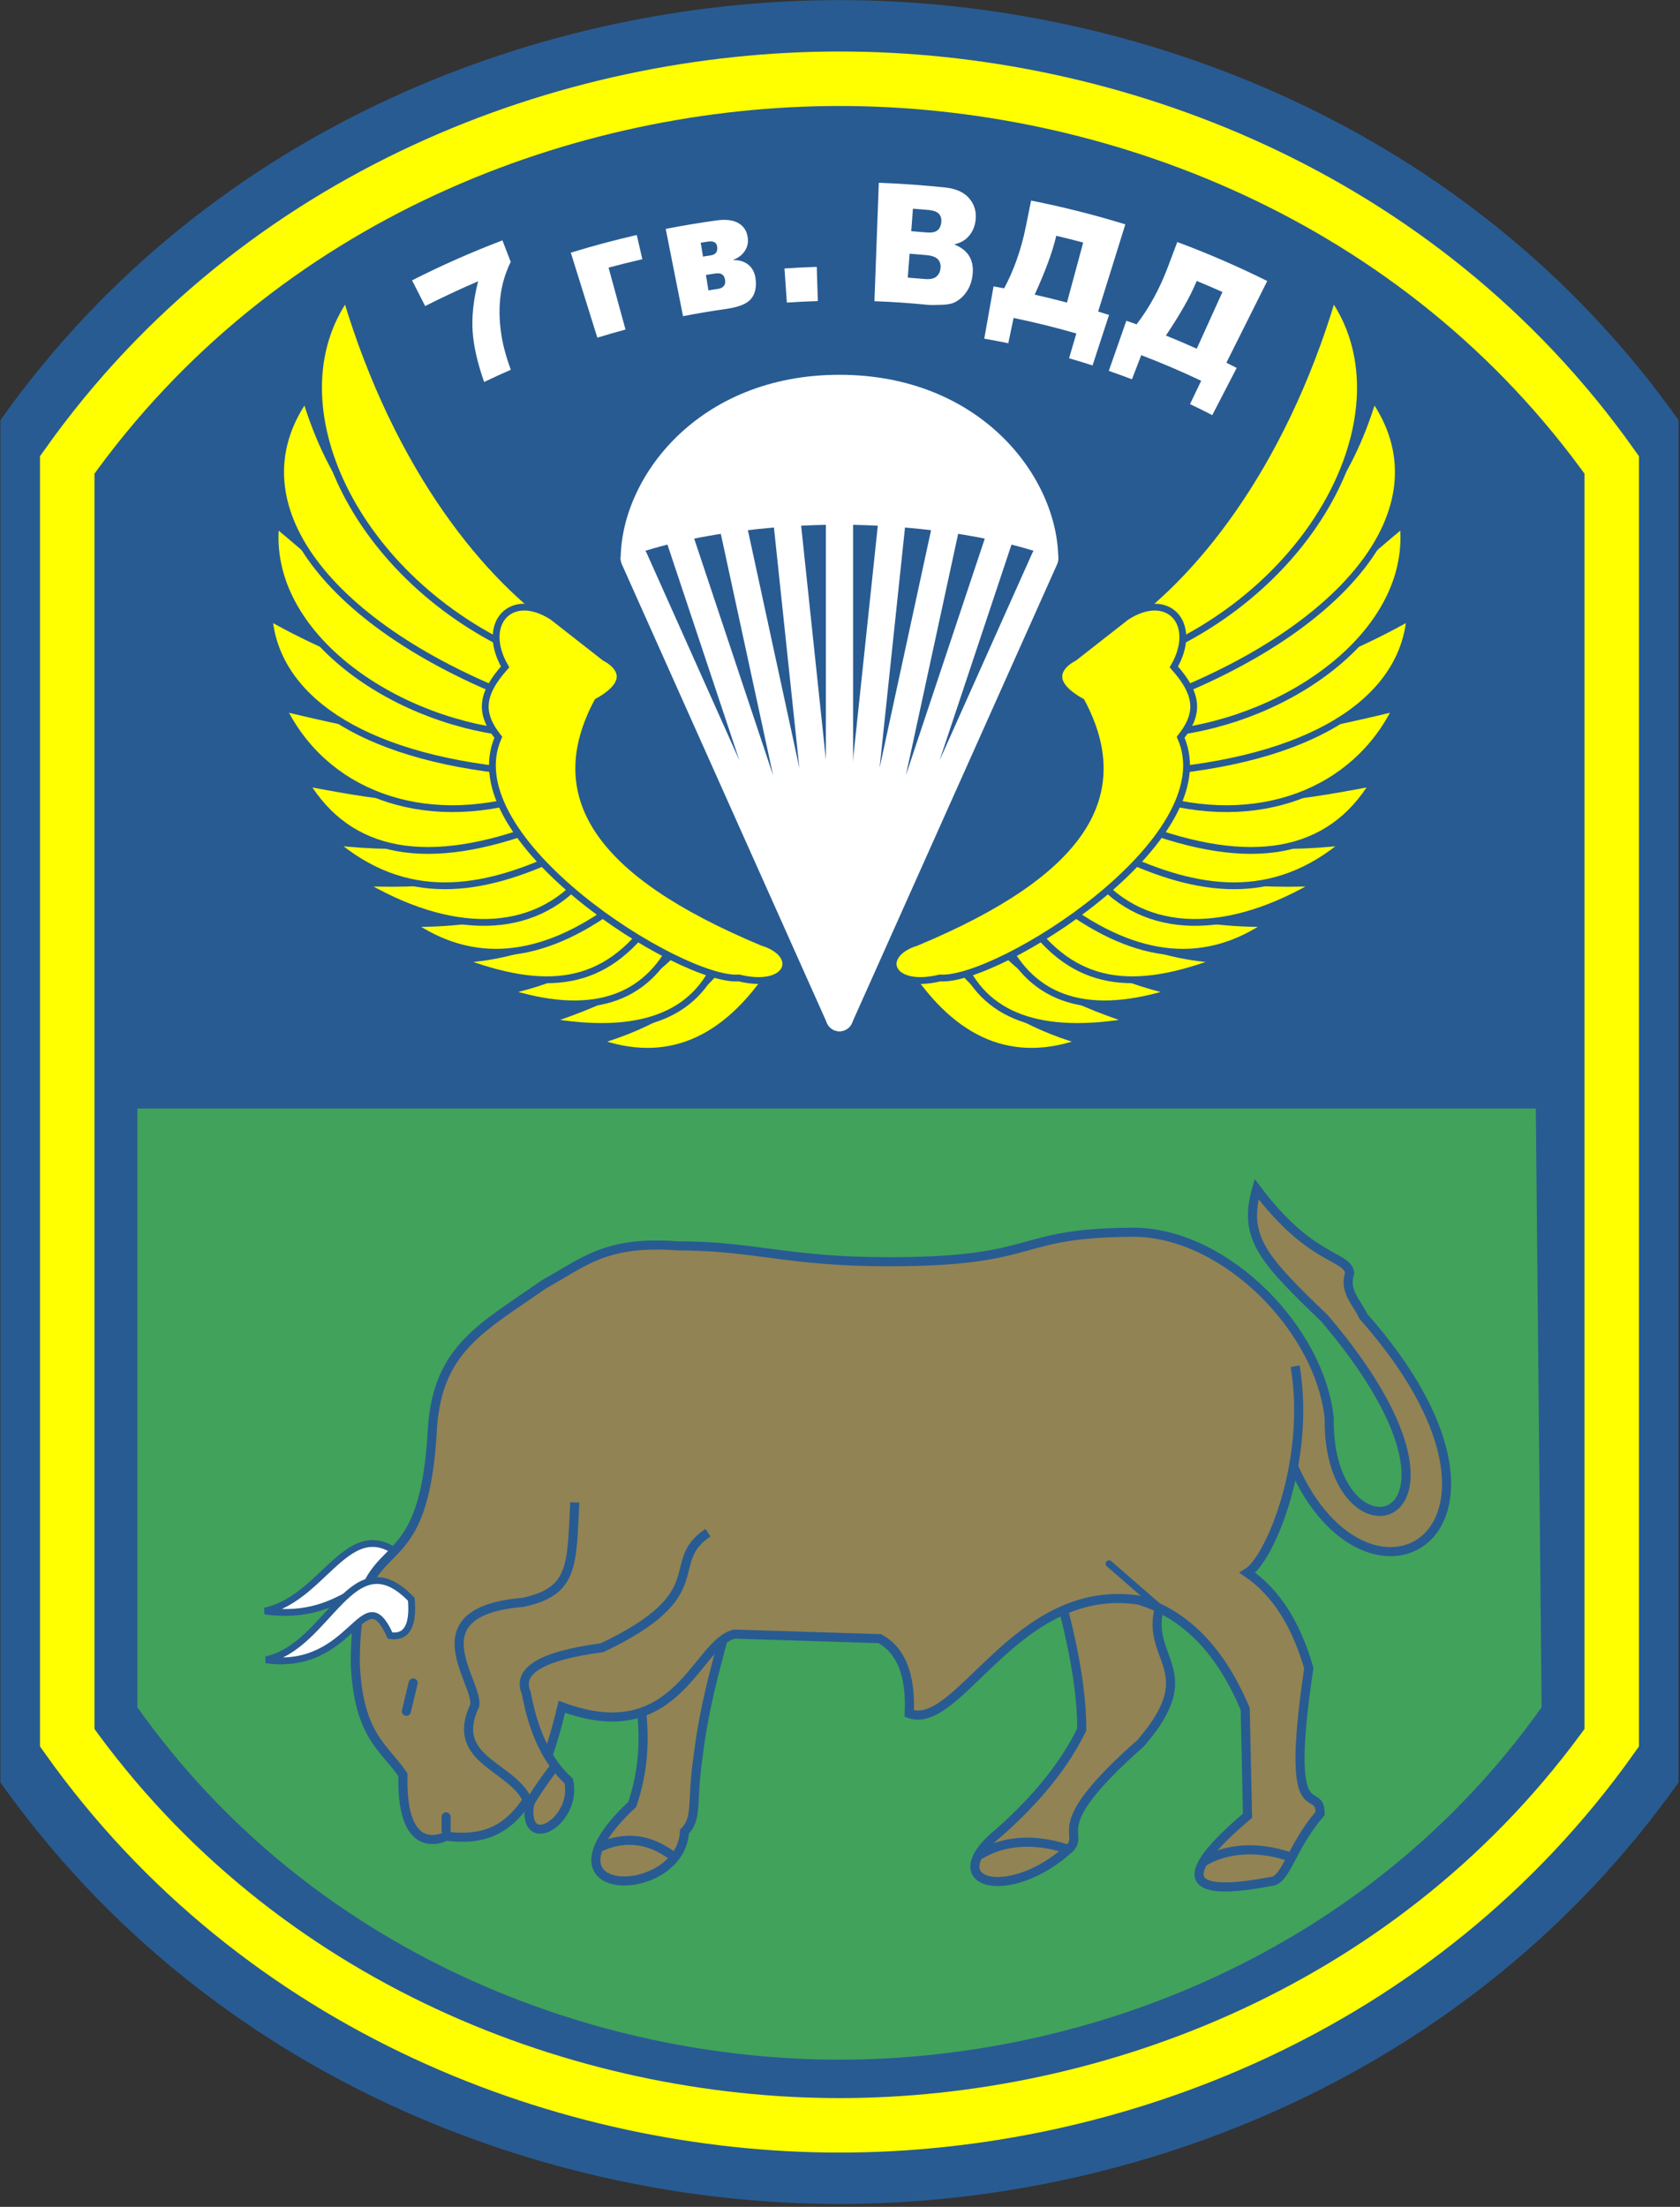
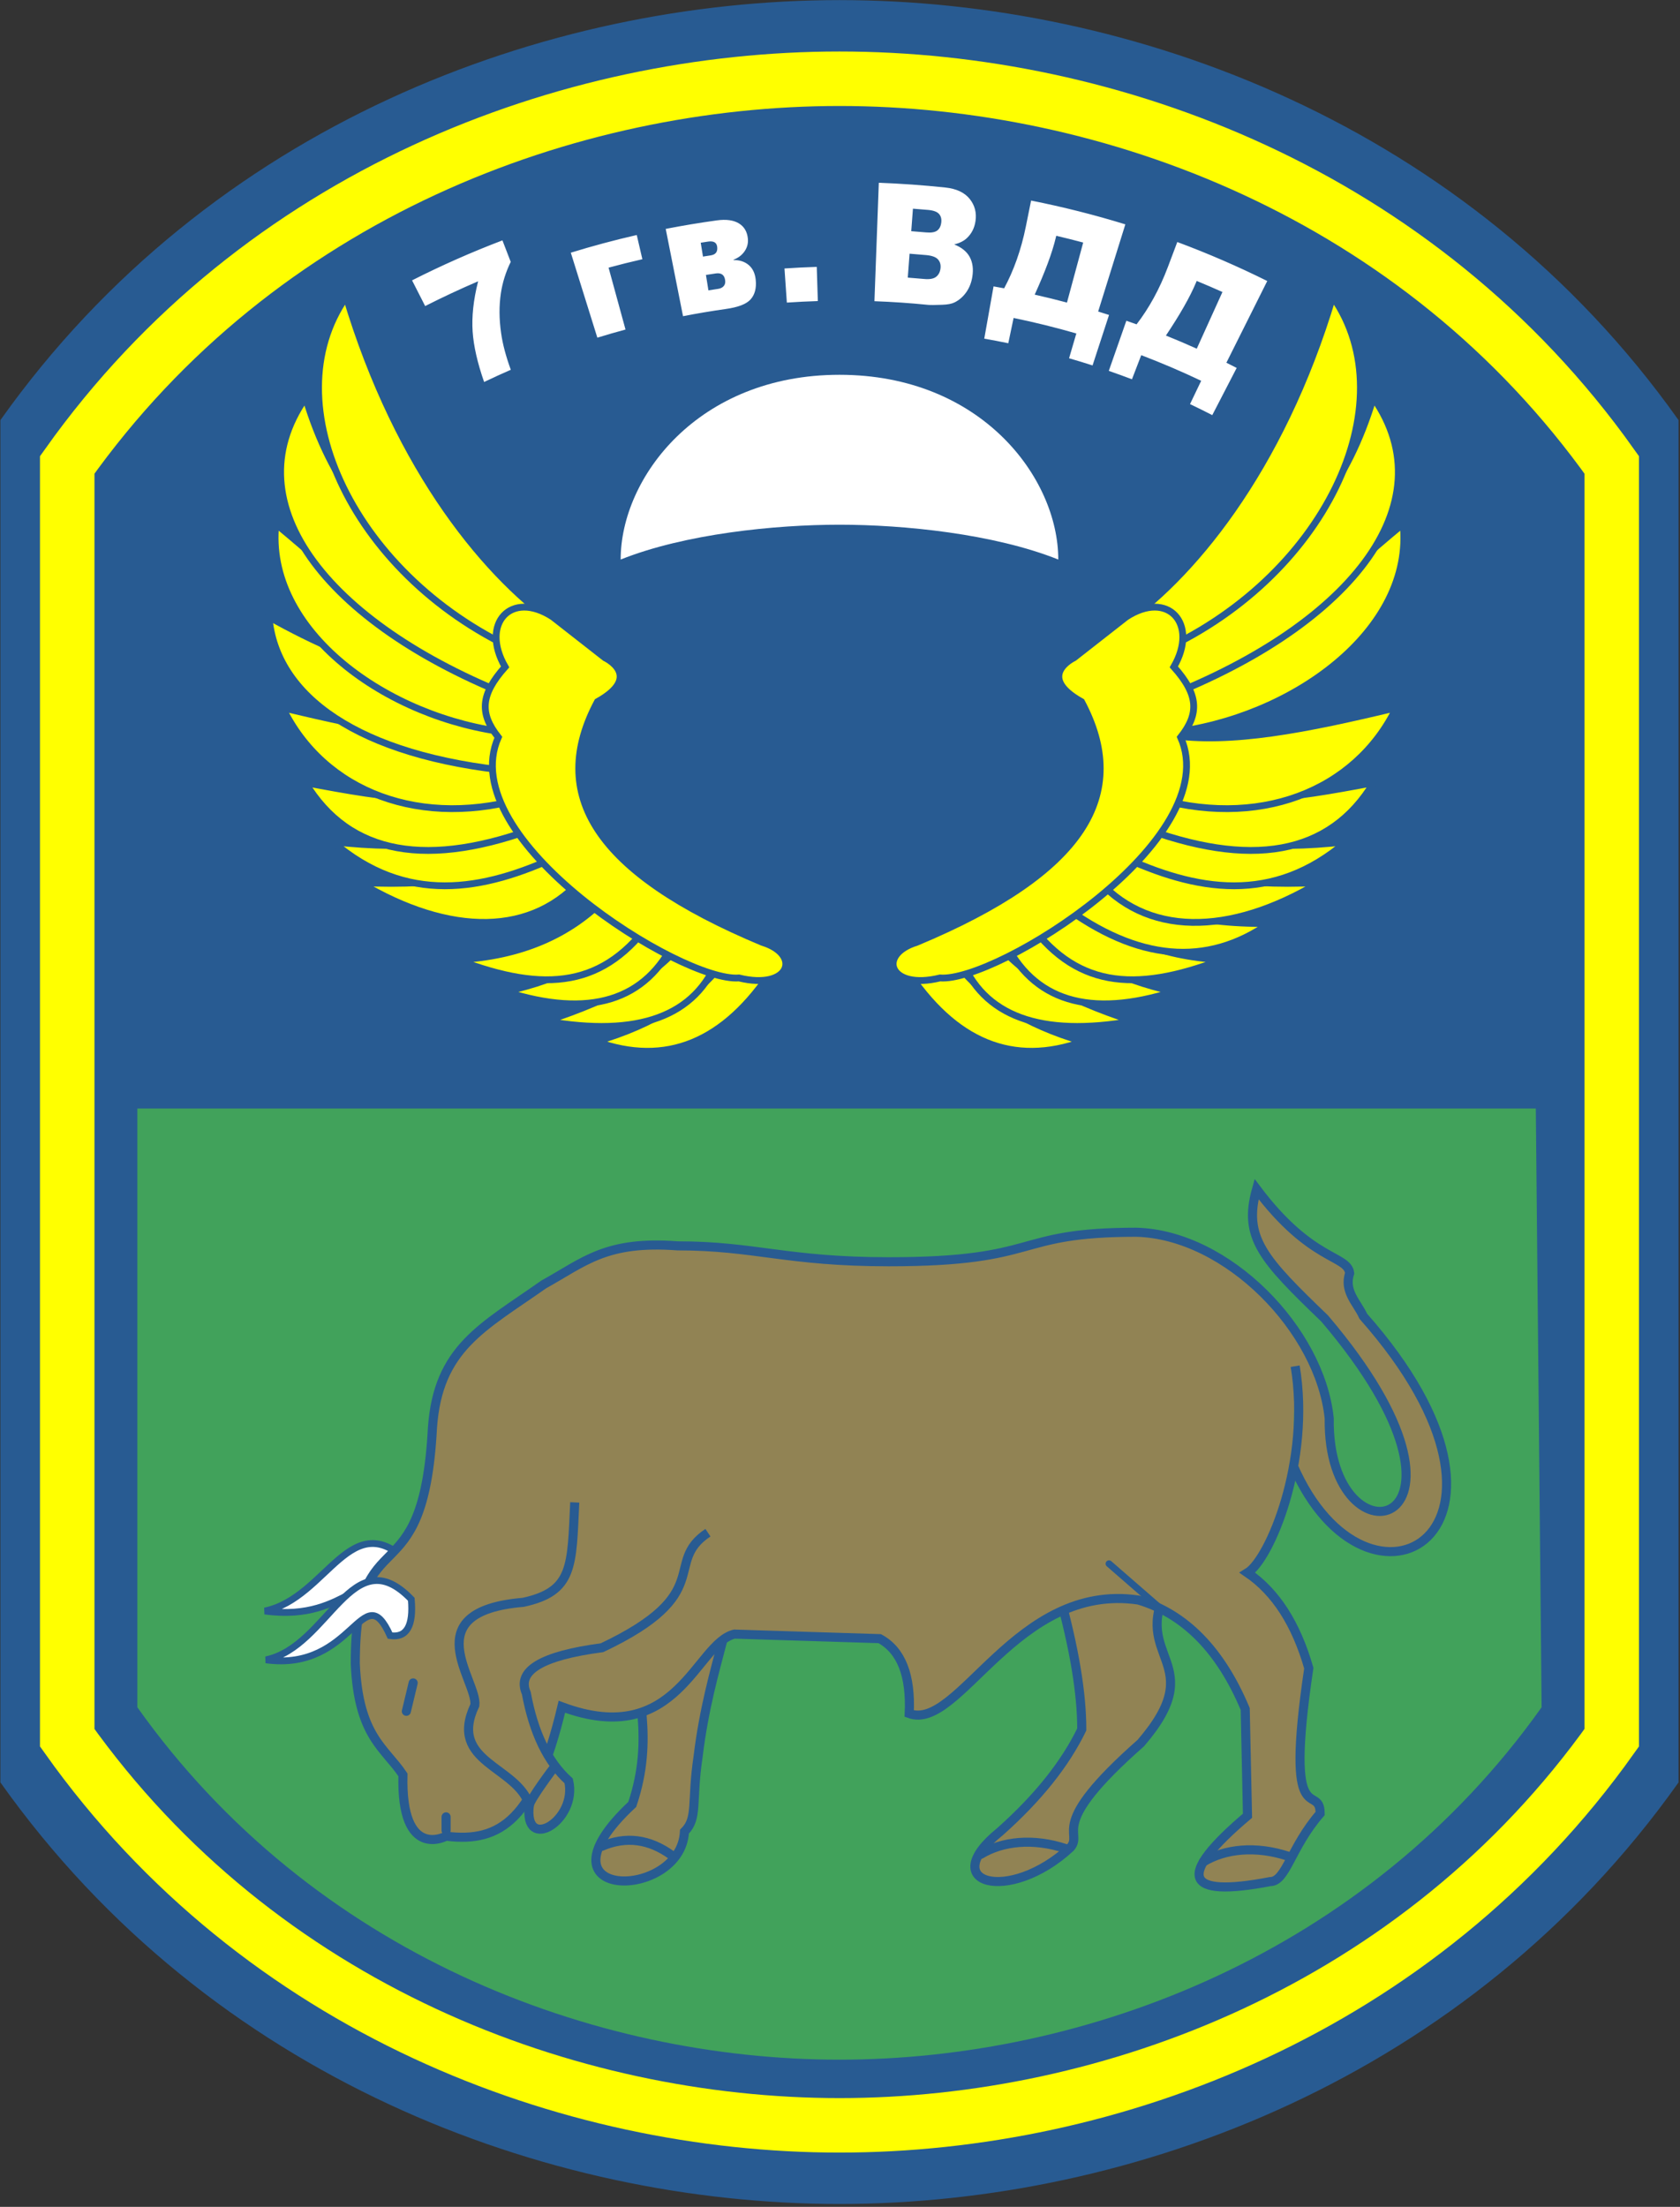
<svg xmlns="http://www.w3.org/2000/svg" xmlns:xlink="http://www.w3.org/1999/xlink" version="1.0" width="185" height="243" viewBox="-0.046 -0.012 185 243" id="svg1429" xml:space="preserve">
  <rect x="-0.046" y="-0.012" width="185" height="243" fill="#333333" stroke="none" />
  <defs id="defs1431">
</defs>
  <path d="M 92.396,0.271 C 60.152,0.271 23.302,13.919 0.271,46.333 L 0.271,196.167 C 23.302,228.581 60.152,242.4 92.396,242.4 C 124.64,242.4 161.491,228.581 184.522,196.167 L 184.522,46.333 C 161.491,13.919 124.641,0.271 92.396,0.271 L 92.396,0.271 z " style="fill:#285b92;stroke:#285b92;stroke-width:0.542;stroke-miterlimit:3.864" id="path1433" />
  <path d="M 169.077,122.049 L 15.078,122.049 L 15.078,187.979 C 34.407,215.184 65.335,226.781 92.396,226.781 C 119.457,226.781 150.385,215.184 169.715,187.979 L 169.077,122.049 L 169.077,122.049 z " style="fill:#41a25b" id="path1435" />
  <path d="M 116.577,175.422 C 118.253,181.469 119.085,186.469 119.077,190.422 C 117.234,194.226 114.234,197.976 110.077,201.672 C 102.936,207.42 111.077,209.672 117.827,203.422 C 119.327,201.672 115.077,201.172 125.577,191.922 C 133.327,182.922 124.327,182.672 128.577,174.672 L 116.577,175.422 L 116.577,175.422 z " style="fill:#918354;stroke:#285b92;stroke-miterlimit:3.864" id="path1437" />
-   <line fill="none" stroke="#FFFFFF" stroke-width="3" stroke-linecap="round" stroke-miterlimit="3.864" x1="92.396" y1="112.041" x2="92.396" y2="55.43" id="line1439" style="fill:none;stroke:#ffffff;stroke-width:3;stroke-linecap:round;stroke-miterlimit:3.864" />
  <path d="M 92.396,8.658 C 62.632,8.658 28.617,21.256 7.357,51.178 L 7.357,191.335 C 28.617,221.256 62.632,234.012 92.396,234.012 C 122.16,234.012 156.176,221.256 177.436,191.335 L 177.436,51.178 C 156.177,21.256 122.16,8.658 92.396,8.658 L 92.396,8.658 z " style="fill:none;stroke:#ffff00;stroke-width:6;stroke-miterlimit:3.864" id="path1441" />
-   <path d="M 92.396,112.041 L 85.809,49.761 M 92.396,112.041 L 80.141,55.43 M 92.396,112.041 L 73.054,54.013 M 92.396,112.041 L 69.796,61.5 M 92.396,112.041 L 98.983,49.761 M 92.396,112.041 L 104.652,55.431 M 92.396,112.041 L 111.739,54.013 M 92.396,112.041 L 114.997,61.501" style="fill:none;stroke:#ffffff;stroke-width:3;stroke-linecap:round;stroke-miterlimit:3.864" id="path1443" />
  <path d="M 42.786,177.713 C 39.786,171.047 38.786,178.713 29.119,177.38 C 36.077,175.922 38.577,165.422 45.119,172.213 C 45.378,175.151 44.601,177.985 42.786,177.713 L 42.786,177.713 z " style="fill:#ffffff;stroke:#285b92;stroke-width:0.75;stroke-miterlimit:3.864" id="path1445" />
  <path d="M 92.396,41.257 C 76.805,41.257 68.301,52.595 68.301,61.599 C 75.388,58.765 85.309,57.765 92.396,57.765 C 99.483,57.765 109.404,58.765 116.491,61.599 C 116.491,52.595 107.987,41.257 92.396,41.257 L 92.396,41.257 z " style="fill:#ffffff" id="path1447" />
  <path d="M 76.827,193.422 C 78.077,182.922 81.827,176.172 79.077,176.922 L 70.077,181.922 C 69.827,185.922 72.081,191.291 69.577,198.672 C 58.077,209.422 74.952,209.297 75.327,201.672 C 76.827,200.172 76.077,198.422 76.827,193.422 L 76.827,193.422 z " style="fill:#918354;stroke:#285b92;stroke-miterlimit:3.864" id="path1449" />
  <path d="M 142.327,161.297 C 150.577,180.422 171.077,168.672 150.077,144.922 C 149.411,143.438 147.911,142.188 148.577,140.172 C 148.327,138.172 144.327,138.922 138.327,130.922 C 136.815,136.282 139.077,138.672 145.827,145.172 C 165.827,168.672 146.077,173.172 146.327,156.172 C 145.327,146.422 135.077,135.922 125.077,135.672 C 111.327,135.672 114.827,138.922 97.827,138.922 C 86.577,138.922 83.077,137.172 74.577,137.172 C 66.701,136.581 64.327,138.922 59.827,141.422 C 53.077,146.172 48.202,148.422 47.577,157.172 C 46.577,176.422 39.077,166.672 39.077,183.172 C 39.427,191.208 42.327,192.422 44.327,195.422 C 44.077,204.922 49.077,202.172 49.077,202.172 C 55.077,202.922 58.874,200.334 61.827,187.922 C 74.577,192.672 76.577,180.922 80.827,179.922 L 96.827,180.422 C 99.193,181.709 100.276,184.459 100.077,188.672 C 105.577,190.672 111.827,174.172 125.327,176.172 C 130.452,177.704 134.37,181.704 137.077,188.172 L 137.327,199.922 C 129.465,206.586 130.298,209.004 139.827,207.172 C 141.577,207.172 142.077,203.422 145.327,199.672 C 145.327,196.172 141.327,202.172 144.077,183.672 C 142.679,178.792 140.429,175.292 137.327,173.172 C 139.755,171.696 144.327,160.922 142.577,150.422" style="fill:#918354;fill-rule:evenodd;stroke:#285b92;stroke-miterlimit:3.864" id="path1451" />
  <line fill="none" stroke="#285B92" stroke-width="0.75" stroke-linecap="round" stroke-miterlimit="3.864" x1="122.077" y1="172.172" x2="127.827" y2="177.172" id="line1453" style="fill:none;stroke:#285b92;stroke-width:0.75;stroke-linecap:round;stroke-miterlimit:3.864" />
  <path d="M 49.077,201.547 L 49.077,200.047 M 44.702,188.422 L 45.452,185.297" style="fill:none;stroke:#285b92;stroke-linecap:round;stroke-miterlimit:3.864" id="path1455" />
  <path d="M 77.911,168.755 C 72.911,172.088 78.911,175.422 66.244,181.422 C 59.604,182.295 56.826,183.961 57.911,186.422 C 58.714,190.783 60.269,194.006 62.577,196.088 C 63.577,200.422 57.577,204.088 58.244,198.755 C 56.911,194.422 49.244,194.088 52.244,187.755 C 52.577,185.088 45.577,177.422 57.577,176.422 C 63.114,175.217 62.911,172.422 63.244,165.422" style="fill:#918354;stroke:#285b92;stroke-miterlimit:3.864" id="path1457" />
  <path d="M 42.911,180.088 C 39.911,173.422 38.911,184.088 29.244,182.755 C 36.202,181.297 38.702,169.297 45.244,176.088 C 45.503,179.026 44.726,180.36 42.911,180.088 L 42.911,180.088 z " style="fill:#ffffff;stroke:#285b92;stroke-width:0.75;stroke-miterlimit:3.864" id="path1459" />
  <path d="M 66.202,203.297 C 68.877,202.142 71.46,202.475 73.952,204.297 M 107.952,204.172 C 110.339,202.725 113.714,202.35 117.327,203.547 M 132.458,205.013 C 134.844,203.567 138.219,203.192 141.833,204.388" style="fill:none;stroke:#285b92;stroke-linecap:round;stroke-miterlimit:3.864" id="path1461" />
  <path d="M 65.577,114.672 C 71.938,112.829 76.689,109.829 79.827,105.672 L 85.077,106.672 C 79.774,114.805 73.273,117.472 65.577,114.672 L 65.577,114.672 z " style="fill:#ffff00;stroke:#285b92;stroke-width:0.75;stroke-miterlimit:3.864" id="path1463" />
  <path d="M 60.077,112.422 C 67.734,109.928 72.734,107.011 75.077,103.672 L 79.077,105.422 C 76.597,111.897 70.263,114.231 60.077,112.422 L 60.077,112.422 z " style="fill:#ffff00;stroke:#285b92;stroke-width:0.75;stroke-miterlimit:3.864" id="path1465" />
  <path d="M 55.577,109.172 C 61.945,107.798 66.945,105.131 70.577,101.172 L 74.327,103.422 C 71.11,110.227 64.86,112.143 55.577,109.172 L 55.577,109.172 z " style="fill:#ffff00;stroke:#285b92;stroke-width:0.75;stroke-miterlimit:3.864" id="path1467" />
  <path d="M 50.327,105.672 C 57.225,105.311 62.725,102.978 66.827,98.672 L 71.827,101.172 C 66.577,108.672 60.077,109.422 50.327,105.672 L 50.327,105.672 z " style="fill:#ffff00;stroke:#285b92;stroke-width:0.75;stroke-miterlimit:3.864" id="path1469" />
-   <path d="M 45.077,101.672 C 53.594,101.772 59.677,99.939 63.327,96.172 L 67.827,99.672 C 59.568,105.819 51.985,106.486 45.077,101.672 L 45.077,101.672 z " style="fill:#ffff00;stroke:#285b92;stroke-width:0.75;stroke-miterlimit:3.864" id="path1471" />
  <path d="M 39.577,97.172 C 49.097,97.621 55.848,96.287 59.827,93.172 L 64.327,96.422 C 58.729,103.182 49.479,103.099 39.577,97.172 L 39.577,97.172 z " style="fill:#ffff00;stroke:#285b92;stroke-width:0.75;stroke-miterlimit:3.864" id="path1473" />
  <path d="M 36.578,92.672 C 45.414,93.683 52.581,92.85 58.078,90.172 L 61.578,94.172 C 53.077,98.172 44.657,99.61 36.578,92.672 L 36.578,92.672 z " style="fill:#ffff00;stroke:#285b92;stroke-width:0.75;stroke-miterlimit:3.864" id="path1475" />
  <path d="M 33.578,86.172 C 42.828,87.922 50.328,89.172 57.078,85.922 L 59.578,90.922 C 47.062,95.728 38.395,94.145 33.578,86.172 L 33.578,86.172 z " style="fill:#ffff00;stroke:#285b92;stroke-width:0.75;stroke-miterlimit:3.864" id="path1477" />
  <path d="M 31.078,77.922 C 40.996,80.302 49.33,81.969 56.078,80.922 L 58.328,87.672 C 46.327,91.422 35.578,87.172 31.078,77.922 L 31.078,77.922 z " style="fill:#ffff00;stroke:#285b92;stroke-width:0.75;stroke-miterlimit:3.864" id="path1479" />
  <path d="M 29.578,67.922 C 39.495,73.505 49.411,76.422 59.328,76.672 L 56.578,84.922 C 39.308,83.261 30.308,76.594 29.578,67.922 L 29.578,67.922 z " style="fill:#ffff00;stroke:#285b92;stroke-width:0.75;stroke-miterlimit:3.864" id="path1481" />
  <path d="M 30.328,57.672 C 29.078,69.422 42.578,79.172 56.078,80.672 L 57.828,73.922 C 40.077,69.922 46.634,71.144 30.328,57.672 L 30.328,57.672 z " style="fill:#ffff00;stroke:#285b92;stroke-width:0.75;stroke-miterlimit:3.864" id="path1483" />
  <path d="M 61.577,71.172 L 57.577,77.172 C 36.327,69.172 25.356,55.53 33.606,43.781 C 39.356,63.031 53.585,65.815 61.577,71.172 L 61.577,71.172 z " style="fill:#ffff00;stroke:#285b92;stroke-width:0.75;stroke-miterlimit:3.864" id="path1485" />
  <path d="M 38.077,32.672 C 43.827,51.922 53.835,63.815 61.827,69.172 L 57.577,71.922 C 38.997,63.822 29.828,44.422 38.077,32.672 L 38.077,32.672 z " style="fill:#ffff00;stroke:#285b92;stroke-width:0.75;stroke-miterlimit:3.864" id="path1487" />
  <path d="M 65.744,77.255 C 60.327,87.422 65.333,95.997 83.911,103.755 C 88.244,105.088 86.935,109.046 81.327,107.672 C 75.077,108.172 49.827,92.422 54.827,81.172 C 52.762,78.567 52.845,76.483 55.577,73.422 C 52.827,68.672 56.21,64.902 60.827,67.922 L 66.577,72.422 C 66.577,72.422 70.827,74.422 65.744,77.255 L 65.744,77.255 z " style="fill:#ffff00;stroke:#285b92;stroke-width:0.75;stroke-miterlimit:3.864" id="path1489" />
  <path d="M 119.216,114.672 C 112.855,112.829 108.105,109.829 104.966,105.672 L 99.716,106.672 C 105.02,114.805 111.52,117.472 119.216,114.672 L 119.216,114.672 z " style="fill:#ffff00;stroke:#285b92;stroke-width:0.75;stroke-miterlimit:3.864" id="path1491" />
  <path d="M 124.716,112.422 C 117.059,109.928 112.059,107.011 109.716,103.672 L 105.716,105.422 C 108.196,111.897 114.53,114.231 124.716,112.422 L 124.716,112.422 z " style="fill:#ffff00;stroke:#285b92;stroke-width:0.75;stroke-miterlimit:3.864" id="path1493" />
  <path d="M 129.216,109.172 C 122.848,107.798 117.848,105.131 114.216,101.172 L 110.466,103.422 C 113.683,110.227 119.933,112.143 129.216,109.172 L 129.216,109.172 z " style="fill:#ffff00;stroke:#285b92;stroke-width:0.75;stroke-miterlimit:3.864" id="path1495" />
  <path d="M 134.466,105.672 C 127.568,105.311 122.068,102.978 117.966,98.672 L 112.966,101.172 C 118.216,108.672 124.716,109.422 134.466,105.672 L 134.466,105.672 z " style="fill:#ffff00;stroke:#285b92;stroke-width:0.75;stroke-miterlimit:3.864" id="path1497" />
  <path d="M 139.716,101.672 C 131.199,101.772 125.116,99.939 121.466,96.172 L 116.966,99.672 C 125.225,105.819 132.808,106.486 139.716,101.672 L 139.716,101.672 z " style="fill:#ffff00;stroke:#285b92;stroke-width:0.75;stroke-miterlimit:3.864" id="path1499" />
  <path d="M 145.216,97.172 C 135.696,97.621 128.946,96.287 124.966,93.172 L 120.466,96.422 C 126.063,103.182 135.313,103.099 145.216,97.172 L 145.216,97.172 z " style="fill:#ffff00;stroke:#285b92;stroke-width:0.75;stroke-miterlimit:3.864" id="path1501" />
  <path d="M 148.216,92.672 C 139.379,93.683 132.212,92.85 126.716,90.172 L 123.216,94.172 C 131.716,98.172 140.136,99.61 148.216,92.672 L 148.216,92.672 z " style="fill:#ffff00;stroke:#285b92;stroke-width:0.75;stroke-miterlimit:3.864" id="path1503" />
  <path d="M 151.216,86.172 C 141.966,87.922 134.466,89.172 127.716,85.922 L 125.216,90.922 C 137.731,95.728 146.398,94.145 151.216,86.172 L 151.216,86.172 z " style="fill:#ffff00;stroke:#285b92;stroke-width:0.75;stroke-miterlimit:3.864" id="path1505" />
  <path d="M 153.716,77.922 C 143.797,80.302 135.464,81.969 128.716,80.922 L 126.466,87.672 C 138.466,91.422 149.216,87.172 153.716,77.922 L 153.716,77.922 z " style="fill:#ffff00;stroke:#285b92;stroke-width:0.75;stroke-miterlimit:3.864" id="path1507" />
-   <path d="M 155.216,67.922 C 145.299,73.505 135.382,76.422 125.466,76.672 L 128.216,84.922 C 145.485,83.261 154.485,76.594 155.216,67.922 L 155.216,67.922 z " style="fill:#ffff00;stroke:#285b92;stroke-width:0.75;stroke-miterlimit:3.864" id="path1509" />
  <path d="M 154.466,57.672 C 155.716,69.422 142.216,79.172 128.716,80.672 L 126.966,73.922 C 144.716,69.922 138.159,71.144 154.466,57.672 L 154.466,57.672 z " style="fill:#ffff00;stroke:#285b92;stroke-width:0.75;stroke-miterlimit:3.864" id="path1511" />
  <path d="M 123.216,71.172 L 127.216,77.172 C 148.466,69.172 159.437,55.53 151.187,43.781 C 145.437,63.031 131.208,65.815 123.216,71.172 L 123.216,71.172 z " style="fill:#ffff00;stroke:#285b92;stroke-width:0.75;stroke-miterlimit:3.864" id="path1513" />
  <path d="M 146.716,32.672 C 140.966,51.922 130.958,63.815 122.966,69.172 L 127.216,71.922 C 145.797,63.822 154.966,44.422 146.716,32.672 L 146.716,32.672 z " style="fill:#ffff00;stroke:#285b92;stroke-width:0.75;stroke-miterlimit:3.864" id="path1515" />
  <path d="M 119.049,77.255 C 124.466,87.422 119.46,95.997 100.882,103.755 C 96.549,105.088 97.859,109.046 103.466,107.672 C 109.716,108.172 134.966,92.422 129.966,81.172 C 132.031,78.567 131.948,76.483 129.216,73.422 C 131.966,68.672 128.583,64.902 123.966,67.922 L 118.216,72.422 C 118.216,72.422 113.966,74.422 119.049,77.255 L 119.049,77.255 z " style="fill:#ffff00;stroke:#285b92;stroke-width:0.75;stroke-miterlimit:3.864" id="path1517" />
  <g id="g1519">
    <defs id="defs1521">
      <path d="M 55.136,36.665 C 55.301,37.861 55.659,39.207 56.202,40.705 C 55.216,41.135 54.236,41.583 53.264,42.05 C 52.532,39.947 52.107,38.095 52,36.494 C 51.894,34.894 52.073,33.047 52.606,30.962 C 50.637,31.806 48.692,32.715 46.772,33.688 C 46.292,32.746 45.81,31.802 45.33,30.859 C 48.58,29.211 51.903,27.743 55.282,26.456 C 55.586,27.245 55.889,28.034 56.194,28.824 C 55.643,29.956 55.288,31.104 55.112,32.26 C 54.902,33.661 54.914,35.132 55.136,36.665 L 55.136,36.665 z M 66.97,29.459 C 67.592,31.73 68.214,34.003 68.835,36.274 C 67.797,36.554 66.763,36.853 65.733,37.17 C 64.759,34.051 63.786,30.931 62.811,27.812 C 65.21,27.072 67.632,26.423 70.073,25.866 C 70.279,26.755 70.485,27.642 70.691,28.531 C 69.446,28.816 68.205,29.125 66.97,29.459 L 66.97,29.459 z M 82.601,32.964 C 82.126,33.485 81.22,33.822 79.875,34.012 C 78.301,34.235 76.731,34.5 75.168,34.805 C 74.532,31.6 73.897,28.396 73.262,25.192 C 75.132,24.827 77.01,24.515 78.894,24.255 C 79.919,24.114 80.729,24.228 81.314,24.582 C 81.898,24.937 82.226,25.49 82.306,26.235 C 82.363,26.76 82.24,27.235 81.945,27.66 C 81.65,28.085 81.244,28.393 80.725,28.588 C 80.727,28.6 80.728,28.612 80.73,28.625 C 81.408,28.615 81.969,28.801 82.408,29.175 C 82.846,29.55 83.099,30.088 83.172,30.787 C 83.268,31.719 83.073,32.442 82.601,32.964 L 82.601,32.964 z M 78.926,27.142 C 78.861,26.686 78.527,26.499 77.927,26.589 C 77.657,26.63 77.387,26.672 77.118,26.714 C 77.2,27.223 77.282,27.733 77.365,28.241 C 77.646,28.197 77.928,28.153 78.21,28.11 C 78.768,28.027 79.007,27.707 78.926,27.142 L 78.926,27.142 z M 78.777,30.097 C 78.415,30.15 78.053,30.205 77.692,30.263 C 77.783,30.828 77.875,31.395 77.965,31.96 C 78.32,31.903 78.676,31.85 79.031,31.796 C 79.296,31.758 79.5,31.657 79.645,31.494 C 79.791,31.33 79.844,31.114 79.806,30.846 C 79.728,30.26 79.382,30.008 78.777,30.097 L 78.777,30.097 z M 86.601,33.307 C 86.513,32.055 86.427,30.803 86.341,29.55 C 87.524,29.47 88.708,29.412 89.894,29.375 C 89.933,30.63 89.973,31.884 90.013,33.139 C 88.874,33.174 87.736,33.23 86.601,33.307 L 86.601,33.307 z M 107.376,24.328 C 107.265,25.093 106.945,25.716 106.429,26.203 C 106.085,26.528 105.618,26.76 105.031,26.902 C 105.856,27.231 106.427,27.701 106.746,28.299 C 107.064,28.899 107.156,29.61 107.031,30.429 C 106.93,31.098 106.703,31.678 106.353,32.172 C 106.003,32.666 105.576,33.037 105.07,33.287 C 104.756,33.443 104.304,33.528 103.715,33.548 C 102.932,33.576 102.414,33.583 102.162,33.558 C 100.194,33.36 98.221,33.225 96.246,33.154 C 96.406,28.807 96.566,24.462 96.728,20.115 C 99.176,20.204 101.624,20.378 104.063,20.637 C 105.283,20.766 106.181,21.196 106.742,21.899 C 107.304,22.605 107.509,23.417 107.376,24.328 L 107.376,24.328 z M 99.917,30.557 C 100.518,30.601 101.117,30.651 101.716,30.706 C 102.323,30.763 102.763,30.685 103.04,30.468 C 103.315,30.249 103.479,29.936 103.524,29.523 C 103.568,29.14 103.477,28.819 103.251,28.559 C 103.025,28.299 102.592,28.136 101.957,28.077 C 101.343,28.02 100.729,27.969 100.115,27.924 C 100.05,28.801 99.983,29.678 99.917,30.557 L 99.917,30.557 z M 103.356,23.543 C 103.147,23.306 102.752,23.159 102.173,23.105 C 101.611,23.055 101.049,23.008 100.486,22.967 C 100.425,23.793 100.362,24.619 100.3,25.445 C 100.84,25.485 101.38,25.529 101.92,25.578 C 102.501,25.631 102.914,25.563 103.164,25.37 C 103.415,25.178 103.563,24.877 103.607,24.468 C 103.65,24.089 103.567,23.781 103.356,23.543 L 103.356,23.543 z M 120.882,34.291 C 121.282,34.414 121.681,34.54 122.08,34.668 C 121.476,36.521 120.87,38.375 120.265,40.227 C 119.408,39.95 118.545,39.687 117.679,39.437 C 117.946,38.527 118.212,37.616 118.479,36.706 C 116.195,36.047 113.89,35.477 111.57,34.999 C 111.375,35.927 111.181,36.855 110.986,37.783 C 110.106,37.601 109.224,37.432 108.34,37.278 C 108.682,35.36 109.023,33.442 109.363,31.523 C 109.754,31.591 110.142,31.662 110.529,31.735 C 111.576,29.787 112.396,27.525 112.92,24.928 C 113.113,23.976 113.305,23.024 113.497,22.072 C 116.992,22.767 120.456,23.64 123.875,24.692 C 122.876,27.893 121.88,31.091 120.882,34.291 L 120.882,34.291 z M 116.267,25.951 C 116.253,26.006 116.241,26.061 116.228,26.116 C 115.81,27.874 115.011,29.972 113.894,32.431 C 115.083,32.699 116.267,32.99 117.447,33.305 C 118.043,31.101 118.638,28.898 119.234,26.695 C 118.247,26.431 117.259,26.184 116.267,25.951 L 116.267,25.951 z M 135.003,39.928 C 135.382,40.116 135.76,40.307 136.136,40.501 C 135.24,42.233 134.345,43.966 133.448,45.698 C 132.636,45.28 131.82,44.877 130.997,44.485 C 131.408,43.63 131.817,42.773 132.227,41.918 C 130.058,40.887 127.856,39.946 125.626,39.096 C 125.284,39.982 124.943,40.867 124.604,41.752 C 123.757,41.43 122.909,41.122 122.054,40.825 C 122.7,38.985 123.342,37.146 123.987,35.306 C 124.362,35.436 124.738,35.568 125.112,35.702 C 126.462,33.948 127.634,31.846 128.569,29.365 C 128.912,28.456 129.255,27.547 129.596,26.637 C 132.958,27.89 136.266,29.321 139.502,30.931 C 138.003,33.931 136.503,36.929 135.003,39.928 L 135.003,39.928 z M 131.733,30.921 C 131.712,30.973 131.69,31.025 131.669,31.077 C 130.974,32.746 129.845,34.688 128.345,36.936 C 129.485,37.395 130.616,37.877 131.74,38.383 C 132.682,36.302 133.625,34.222 134.568,32.142 C 133.628,31.72 132.684,31.313 131.733,30.921 L 131.733,30.921 z " id="XMLID_2_" />
    </defs>
    <use style="fill:#ffffff" id="use1524" x="0" y="0" width="185" height="243" xlink:href="#XMLID_2_" />
    <clipPath id="XMLID_1_">
      <use id="use1527" x="0" y="0" width="185" height="243" xlink:href="#XMLID_2_" />
    </clipPath>
  </g>
  <path d="M 58.244,198.755 C 58.39,198.007 60.96,194.594 61.009,194.55" style="fill:none;stroke:#285b92;stroke-linecap:round;stroke-miterlimit:3.864" id="path1529" />
</svg>